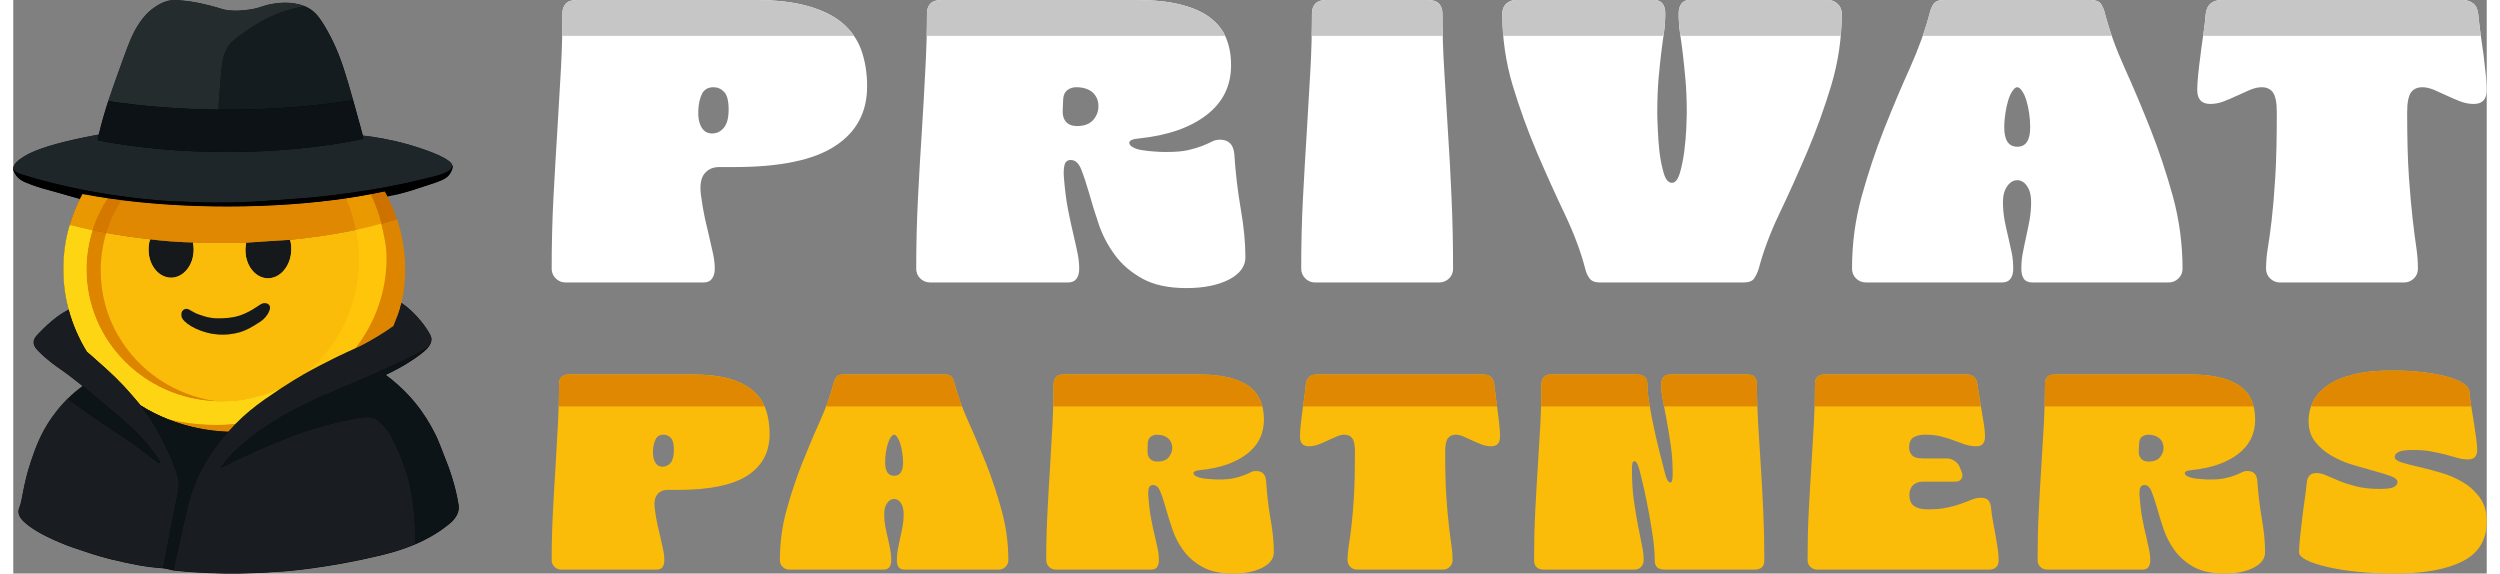
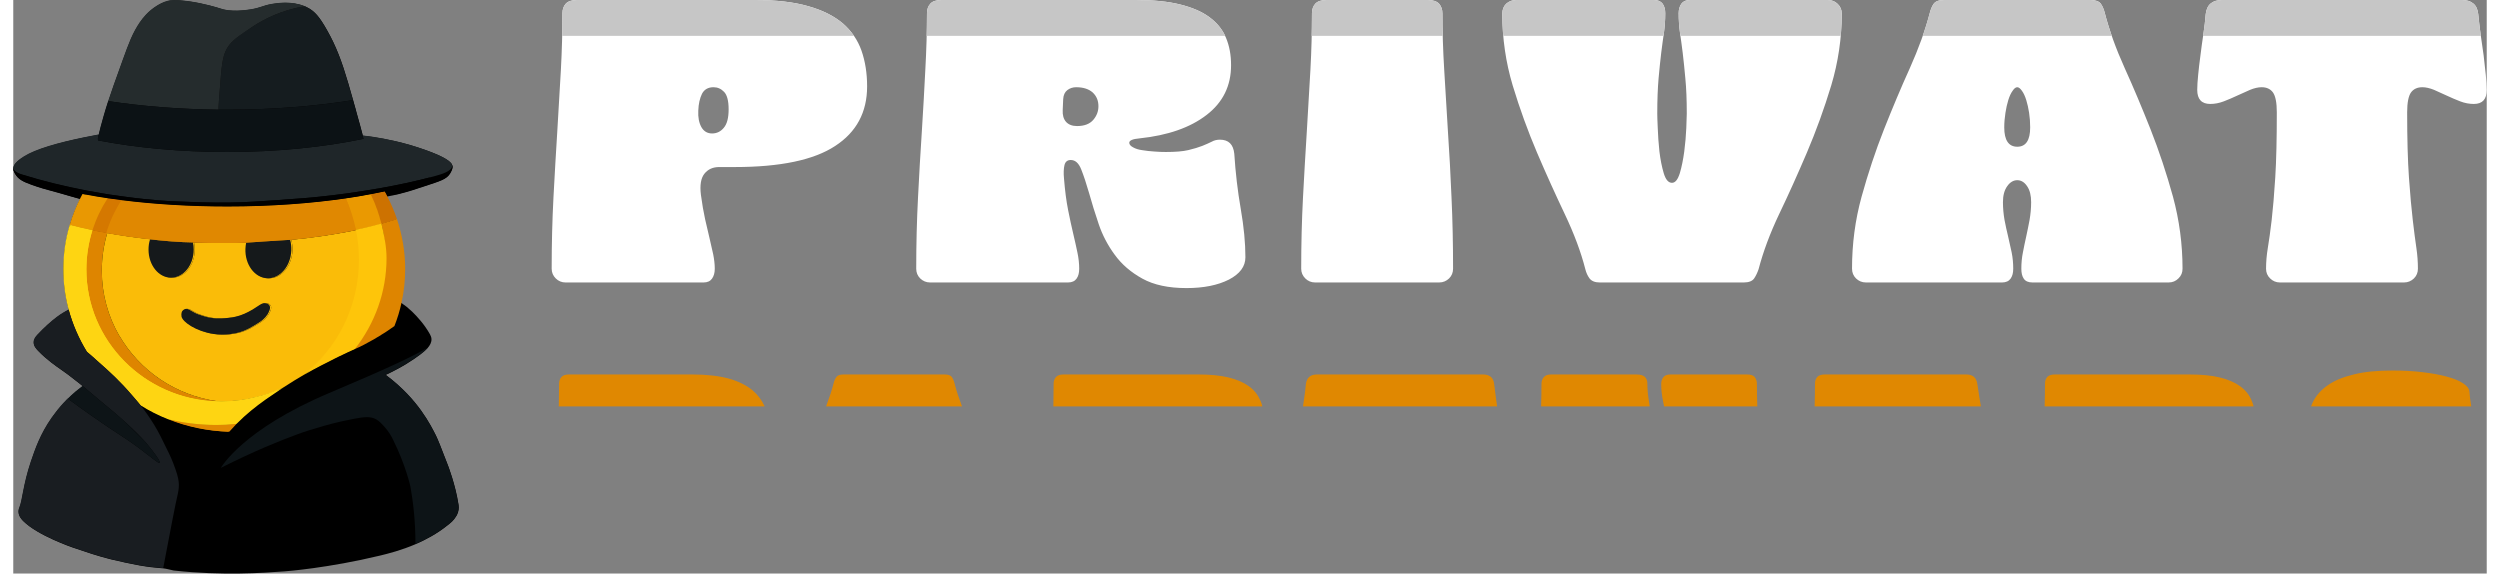
<svg xmlns="http://www.w3.org/2000/svg" xml:space="preserve" width="170" height="39" version="1.1" style="shape-rendering:geometricPrecision; text-rendering:geometricPrecision; image-rendering:optimizeQuality; fill-rule:evenodd; clip-rule:evenodd" viewBox="0 0 20701 4800">
  <rect x="0" y="0" width="20701" height="4800" fill="#808080" stroke="none" />
  <defs>
    <style type="text/css">
   
    .str0 {stroke:#FFBC00;stroke-width:19.441}
    .fil20 {fill:none}
    .fil0 {fill:black}
    .fil19 {fill:#0C1215}
    .fil12 {fill:#0D1417}
    .fil13 {fill:#13191D}
    .fil15 {fill:#15191B}
    .fil17 {fill:#151C1F}
    .fil16 {fill:#171E1E}
    .fil11 {fill:#191D21}
    .fil14 {fill:#1F2629}
    .fil18 {fill:#252C2D}
    .fil1 {fill:#CD7201}
    .fil5 {fill:#D57800}
    .fil3 {fill:#DE8500}
    .fil7 {fill:#E08801}
    .fil8 {fill:#E18900}
    .fil2 {fill:#E99802}
    .fil4 {fill:#EA9901}
    .fil6 {fill:#FABC08}
    .fil10 {fill:#FEC50A}
    .fil9 {fill:#FED512}
    .fil22 {fill:#C6C6C6;fill-rule:nonzero}
    .fil24 {fill:#E08801;fill-rule:nonzero}
    .fil23 {fill:#FABC08;fill-rule:nonzero}
    .fil21 {fill:white;fill-rule:nonzero}
   
  </style>
  </defs>
  <g id="Слой_x0020_1">
    <g id="_2336569198448">
      <path class="fil0" d="M3722 4289c-5,17 -12,28 -17,35 -22,35 -40,49 -73,75 -84,67 -176,117 -264,155 -121,52 -233,80 -299,96 -432,104 -784,131 -799,132 -177,13 -522,37 -925,-7 -2,-1 -4,-1 -6,-1 -30,-6 -55,-14 -82,-17 0,-3 -1,2 0,0 -36,-4 -98,-8 -140,-15 -17,-2 -39,-6 -64,-10 -2,-1 -5,-1 -7,-2 -1,0 -1,0 -2,0 -70,-13 -138,-28 -206,-44 0,0 0,0 -1,0 0,0 0,0 0,0 -11,-3 -22,-5 -33,-8 -104,-27 -172,-50 -308,-96 0,0 -289,-99 -410,-219 -11,-10 -40,-40 -41,-79 0,-17 5,-30 7,-34 27,-66 31,-191 97,-387 35,-104 78,-228 174,-366 34,-49 68,-89 98,-122 13,-14 25,-27 36,-38 0,1 0,1 1,1 19,-19 40,-38 63,-57 21,-18 41,-34 61,-49 -19,-16 -37,-30 -61,-48 -47,-37 -79,-62 -128,-95 -29,-21 -113,-77 -186,-154 -14,-15 -36,-39 -35,-69 0,-28 18,-48 31,-63 31,-32 59,-60 85,-84 64,-58 109,-86 109,-86 18,-12 40,-26 68,-41 -29,-108 -44,-221 -44,-338 0,-128 19,-253 53,-370 22,-76 51,-148 86,-218 -55,-14 -138,-41 -241,-68 -38,-10 -94,-25 -166,-51 -67,-24 -111,-45 -136,-90 -1,-1 -1,-2 -2,-3 -9,-17 -16,-31 -12,-42 -7,-40 62,-85 87,-100 99,-63 290,-117 499,-160 42,-9 85,-17 128,-25 7,-33 21,-83 41,-155 11,-36 21,-72 38,-124 23,-71 59,-172 122,-346 26,-71 46,-127 67,-175 23,-52 46,-95 77,-140 24,-35 67,-91 139,-136 21,-13 51,-31 95,-42 21,-6 57,-12 160,1 77,10 141,25 185,36 96,24 101,34 156,41 60,7 107,3 152,-2 114,-12 134,-37 219,-51 38,-6 160,-27 271,19 2,1 3,1 4,2 9,4 18,8 27,13 53,29 93,72 158,188 18,32 34,63 49,94 68,142 110,284 168,490 7,24 13,49 21,75 2,8 4,15 6,23 24,85 42,150 54,198 23,2 52,6 86,11 106,16 260,46 432,107 176,62 220,102 229,126l0 0c2,4 3,8 4,12 3,24 -17,54 -22,63 -31,47 -81,61 -215,105 -72,24 -130,44 -220,66 -25,6 -64,14 -97,20 32,61 59,126 82,192 44,131 68,271 68,416 0,96 -11,188 -30,278 19,14 35,25 47,34 3,3 22,18 49,43 42,41 102,106 148,188 6,12 12,24 13,39 2,28 -12,54 -33,78 -17,19 -39,37 -60,53 -56,42 -150,106 -290,171 146,108 240,220 297,299 64,89 104,169 124,209 16,32 45,105 101,251 0,0 61,157 87,322 2,14 6,40 -4,70l0 0z" />
      <path class="fil0" d="M631 1672c-13,2 -35,-1 -63,-8 2,-5 5,-10 8,-15 4,-9 8,-17 13,-26 10,2 21,4 31,6 -6,4 -11,7 -16,10 -10,5 37,32 27,33l0 0z" />
      <path class="fil0" d="M3130 1644c-25,4 -46,7 -56,8 -26,1 12,-13 -1,-25 -4,-4 -9,-9 -12,-14 16,-3 32,-7 47,-10 7,13 15,26 21,39 1,0 1,1 1,2l0 0z" />
      <path class="fil1" d="M3212 1836c-40,12 -80,24 -122,36 -2,-6 -4,-13 -5,-19 -1,-5 -3,-10 -4,-16 -1,-3 -2,-6 -3,-10 -1,-4 -3,-8 -4,-13 -1,-5 -3,-10 -5,-15 -1,-4 -2,-8 -4,-12 -1,-4 -2,-7 -3,-10 -2,-5 -3,-11 -5,-16 -4,-10 -7,-20 -11,-31 -3,-7 -6,-15 -9,-22 -2,-5 -4,-10 -6,-15 -2,-5 -4,-9 -6,-14 -1,-2 -2,-4 -3,-6 -1,-4 -3,-7 -4,-11 -6,-12 -12,-25 -18,-37 21,-4 41,-8 61,-12 16,-3 32,-7 47,-10 7,13 15,26 21,39 1,0 1,1 1,2 32,61 60,125 82,192l0 0z" />
      <path class="fil2" d="M799 1659c-54,83 -97,173 -127,269 -66,-14 -129,-29 -191,-45 22,-76 52,-149 87,-219 2,-5 5,-10 8,-15 4,-9 8,-17 13,-26 10,2 21,4 31,6 58,11 117,21 179,30l0 0z" />
      <path class="fil3" d="M1708 3358c-604,-21 -1086,-507 -1086,-1104 0,-113 17,-223 50,-326 21,4 42,8 63,12 17,4 35,7 52,10 -30,100 -46,206 -46,315 0,198 53,384 146,545 1,0 1,0 1,0 169,291 468,499 820,548z" />
      <path class="fil4" d="M3090 1872c-50,13 -101,26 -153,38 -20,5 -40,9 -60,13 -18,-92 -47,-180 -84,-263 72,-10 141,-22 207,-35 6,12 12,25 18,37 1,4 3,7 4,11 1,2 2,4 3,6 2,5 4,9 6,14 2,5 4,10 6,15 3,7 6,15 9,22 4,11 7,21 11,31 2,5 3,11 5,16 1,3 2,6 3,10 2,4 3,8 4,12 2,5 4,10 5,15 1,5 3,9 4,13 1,4 2,7 3,10 1,6 3,11 4,16 1,6 3,13 5,19l0 0z" />
      <path class="fil5" d="M915 1675c-55,85 -98,177 -128,275 -17,-3 -35,-6 -52,-10 -21,-4 -42,-8 -63,-12 30,-96 73,-186 127,-269 38,6 77,11 116,16l0 0z" />
      <path class="fil6" d="M1519 2089c0,130 -84,235 -189,235 -104,0 -189,-105 -189,-235 0,-30 5,-60 13,-86 60,7 122,13 187,18 59,4 117,7 172,8 4,19 6,39 6,60l0 0z" />
      <path class="fil6" d="M2337 2096c-6,133 -96,237 -202,233 -106,-4 -188,-115 -183,-247 1,-18 3,-35 7,-51 64,-4 128,-9 192,-13 59,-3 117,-7 176,-11 7,28 11,58 10,89l0 0z" />
      <path class="fil6" d="M2877 1923c-16,4 -32,7 -49,11 -157,31 -325,56 -501,73 7,28 11,58 10,89 -6,133 -96,237 -202,233 -106,-4 -188,-115 -183,-247 1,-18 3,-35 7,-51 -64,2 -129,3 -195,3 -85,0 -169,-1 -251,-5 4,19 6,39 6,60 0,130 -85,235 -189,235 -104,0 -189,-105 -189,-235 0,-30 5,-60 13,-86 -127,-14 -249,-31 -367,-53 -30,100 -46,206 -46,315 0,198 53,384 146,545 1,0 1,0 1,0 169,291 468,499 820,548l0 0c0,0 0,0 0,0l0 0c14,1 27,1 41,1 99,0 195,-12 286,-36 0,0 0,0 1,0 77,-17 151,-44 221,-78l0 0c63,-41 123,-78 180,-111 1,0 1,0 1,0 280,-213 464,-564 464,-961 0,-86 -9,-169 -25,-250l0 0zm-739 707c-22,36 -52,57 -72,70 -60,37 -102,64 -169,83 -32,8 -110,27 -213,12 -146,-22 -258,-100 -267,-146 -5,-29 7,-45 7,-45 1,-2 9,-14 24,-18 24,-6 44,13 79,31 18,10 37,16 75,28 78,26 149,20 187,17 26,-2 67,-5 118,-22 9,-3 53,-18 104,-49 56,-33 79,-60 113,-53 4,1 21,4 30,18 14,23 -7,59 -16,74l0 0z" />
      <path class="fil6" d="M2138 2630c-22,36 -52,57 -72,70 -60,37 -102,64 -169,83 -32,8 -110,27 -213,12 -146,-22 -258,-100 -267,-146 -5,-29 7,-45 7,-45 1,-2 9,-13 24,-18 24,-6 44,13 79,31 18,10 37,16 75,28 78,26 149,20 188,17 25,-2 66,-5 117,-22 10,-3 53,-18 104,-49 56,-33 79,-60 113,-53 4,1 21,4 30,18 14,23 -7,59 -16,74l0 0z" />
      <path class="fil7" d="M2877 1923c-16,4 -32,7 -49,11 -157,31 -325,56 -501,73 -59,4 -117,8 -176,11 -64,4 -128,9 -192,13 -64,2 -129,3 -195,3 -85,0 -169,-1 -251,-5 -55,-1 -113,-4 -172,-8 -65,-5 -127,-11 -187,-18 -127,-14 -249,-31 -367,-53 30,-98 73,-190 128,-275 267,34 567,53 885,53 361,0 700,-25 993,-68 37,83 66,171 84,263l0 0z" />
      <path class="fil8" d="M1868 3548c-11,12 -23,25 -35,38 -8,8 -16,17 -25,27 -177,-6 -347,-42 -502,-104 128,30 262,47 402,47 54,0 108,-3 160,-8l0 0z" />
      <path class="fil9" d="M2257 3245c-7,5 -14,10 -22,15 -42,29 -83,56 -122,83l0 0c-84,60 -163,122 -245,205 -52,5 -106,8 -160,8 -140,0 -274,-17 -402,-47 0,0 0,0 0,0 -81,-32 -159,-71 -232,-117 -25,-31 -48,-59 -70,-84 -102,-119 -190,-198 -281,-278 -35,-32 -66,-60 -97,-86 -68,-109 -120,-228 -153,-354 -29,-108 -45,-221 -45,-338 0,-128 19,-252 53,-369 62,16 125,31 191,45 -33,103 -50,213 -50,326 0,597 482,1083 1086,1104l0 0c0,0 0,0 0,0l0 0c14,1 27,1 41,1 99,0 195,-12 286,-36 0,0 0,0 1,0 77,-17 151,-44 221,-78l0 0z" />
      <path class="fil3" d="M3280 2252c0,95 -10,188 -30,278 -14,68 -35,135 -60,199 -21,15 -41,29 -61,42 -3,2 -6,4 -9,6 -6,4 -11,7 -17,11 -5,3 -10,6 -15,9 -9,6 -19,12 -28,18 -6,4 -12,7 -18,10 -1,1 -2,2 -4,3 -3,2 -6,4 -10,6 -4,2 -9,5 -14,8 -4,2 -9,5 -13,7 -23,13 -44,24 -64,35 -32,17 -55,27 -78,37l5 -6 -14 6c167,-214 265,-477 265,-761 0,-99 -12,-196 -35,-288 42,-12 83,-24 122,-36l1 -1 8 -2c44,131 69,274 69,419l0 0z" />
      <path class="fil10" d="M3124 2160c0,284 -98,547 -265,761l0 0c0,0 0,0 0,0 -34,16 -68,30 -135,63 -10,5 -21,10 -32,16 -71,36 -158,79 -254,134 281,-213 464,-564 464,-961 0,-86 -9,-169 -25,-250 20,-4 40,-8 60,-13 52,-12 94,-25 143,-38 23,92 44,189 44,288l0 0z" />
-       <path class="fil11" d="M1074 3392c5,6 9,11 14,17 -5,-6 -9,-11 -14,-17z" />
+       <path class="fil11" d="M1074 3392z" />
      <path class="fil12" d="M1074 3392c5,6 9,11 14,17 -5,-6 -9,-11 -14,-17z" />
      <path class="fil0" d="M611 1629c-6,4 -12,7 -17,10 -9,5 37,32 27,33 -38,6 -147,-35 -304,-77 -37,-10 -93,-24 -166,-51 -67,-24 -111,-45 -136,-90 -1,0 -1,-1 -2,-2 138,67 333,126 567,171 10,2 20,4 31,6l0 0z" />
      <path class="fil13" d="M645 1600c-16,-3 -32,-6 -47,-9 -166,-32 -347,-75 -529,-132 -19,-6 -62,-21 -68,-49 32,-85 652,5 665,139 2,18 -8,36 -21,51l0 0z" />
      <path class="fil0" d="M3653 1453c-31,47 -81,61 -215,105 -72,23 -130,43 -220,66 -32,7 -105,5 -106,-24 159,-35 283,-74 393,-120 -142,38 -287,69 -424,93 -9,2 -18,3 -27,5 -5,1 -10,1 -15,2 -2,-14 -2,-28 -1,-39 28,-189 548,-199 610,-179 4,1 17,5 23,16l0 0c2,4 3,8 4,12 3,24 -17,54 -22,63l0 0z" />
      <path class="fil2" d="M790 1659c-54,83 -97,173 -128,269 -65,-14 -129,-29 -190,-45 24,-82 55,-160 94,-234 5,-9 9,-17 14,-26 10,2 20,4 31,6 57,11 117,21 179,30l0 0z" />
      <path class="fil3" d="M1698 3358c-603,-21 -1086,-507 -1086,-1104 0,-113 18,-223 50,-326 21,4 42,8 63,12 18,4 35,7 53,10 -30,100 -46,206 -46,315 0,198 53,384 146,545 0,0 0,0 0,0 169,291 469,499 820,548z" />
      <path class="fil14" d="M3673 1391c0,0 0,0 0,0 -4,43 -95,69 -139,81 -10,3 -19,6 -29,8 -142,38 -287,69 -424,93 -9,2 -18,3 -27,5 -5,1 -10,1 -15,2 -5,1 -11,2 -16,3 -17,3 -33,6 -49,8 -71,12 -138,21 -199,30 -3,0 -7,1 -10,1 -32,4 -64,8 -93,12 -150,18 -248,25 -248,25 -392,29 -477,34 -612,36 -168,2 -285,-2 -485,-11 0,0 -161,-6 -401,-39 -32,-4 -65,-9 -99,-14 -6,-1 -11,-1 -16,-2 -53,-8 -109,-18 -166,-29 -16,-2 -32,-5 -47,-9 -166,-32 -347,-75 -529,-132 -19,-6 -62,-21 -68,-49 -7,-40 62,-85 87,-101 99,-63 290,-116 499,-159 42,-9 85,-17 128,-25 -6,23 -8,38 -6,45 0,2 1,3 1,5 321,62 689,97 1079,97 416,0 806,-40 1142,-110 -2,-8 -4,-18 -7,-28 23,2 52,6 87,11 105,16 259,46 431,107 176,62 220,102 229,126l0 0c2,5 2,9 2,13l0 0z" />
      <path class="fil4" d="M3080 1872c-49,13 -101,26 -153,38 -19,5 -39,9 -59,13 -19,-92 -47,-180 -85,-263 72,-10 142,-22 208,-35 6,12 12,25 17,37 2,4 3,7 5,11 1,2 2,4 3,6 2,5 4,9 5,14 3,5 5,10 7,15 3,8 6,15 8,22 4,11 8,21 12,31 1,5 3,11 5,16 1,3 2,6 3,10 1,4 3,8 4,12 1,5 3,10 4,15 2,5 3,9 4,13 1,4 2,7 3,10 2,6 3,11 4,16 2,6 4,13 5,19l0 0z" />
      <path class="fil5" d="M906 1675c-55,85 -98,177 -128,275 -18,-3 -35,-6 -53,-10 -21,-4 -42,-8 -63,-12 31,-96 74,-186 128,-269 38,6 76,11 116,16l0 0z" />
      <path class="fil15" d="M1510 2089c0,130 -85,235 -189,235 -105,0 -189,-105 -189,-235 0,-30 4,-60 13,-86 59,7 122,13 187,18 59,4 116,7 172,8 4,19 6,39 6,60l0 0z" />
      <path class="fil15" d="M2327 2096c-5,133 -95,237 -201,233 -106,-4 -188,-115 -183,-247 1,-18 3,-35 6,-51 64,-4 128,-9 192,-13 59,-3 118,-7 176,-11 8,28 11,58 10,89l0 0z" />
-       <path class="fil6" d="M2868 1923c-16,4 -33,7 -49,11 -157,31 -326,56 -502,73 8,28 11,58 10,89 -5,133 -95,237 -201,233 -106,-4 -188,-115 -183,-247 1,-18 3,-35 6,-51 -64,2 -129,3 -194,3 -85,0 -169,-1 -251,-5 4,19 6,39 6,60 0,130 -85,235 -189,235 -105,0 -189,-105 -189,-235 0,-30 4,-60 13,-86 -127,-14 -250,-31 -367,-53 -30,100 -46,206 -46,315 0,198 53,384 146,545 0,0 0,0 1,0 168,291 468,499 819,548l0 0c0,0 1,0 1,0l0 0c13,1 27,1 41,1 99,0 194,-12 286,-36 0,0 0,0 0,0 77,-18 151,-44 222,-78l0 0c62,-41 123,-78 180,-111 0,0 0,0 0,0 281,-213 465,-564 465,-961 0,-86 -9,-169 -25,-250l0 0zm-739 707c-23,36 -52,57 -73,70 -59,37 -101,64 -169,83 -31,8 -110,27 -212,12 -146,-22 -258,-100 -267,-146 -5,-29 6,-45 6,-45 1,-2 10,-13 25,-18 24,-6 44,13 79,31 18,10 37,16 74,28 79,26 149,20 188,17 25,-2 67,-5 118,-22 9,-3 52,-18 104,-49 55,-33 79,-60 113,-53 4,1 21,4 29,18 15,23 -7,59 -15,74l0 0z" />
      <path class="fil15" d="M2129 2630c-23,36 -52,57 -73,70 -59,37 -101,64 -169,83 -31,8 -110,27 -212,12 -146,-22 -258,-100 -267,-146 -5,-29 6,-45 6,-45 1,-2 10,-13 25,-18 24,-6 44,13 79,31 18,10 37,16 74,28 79,26 149,20 188,17 25,-2 67,-5 118,-22 9,-3 52,-18 104,-49 55,-33 79,-60 113,-53 4,1 21,4 29,18 15,23 -7,59 -15,74l0 0z" />
      <path class="fil7" d="M2868 1923c-16,4 -33,7 -49,11 -157,31 -326,56 -502,73 -58,4 -117,8 -176,11 -64,4 -128,9 -192,13 -64,2 -129,3 -194,3 -85,0 -169,-2 -251,-5 -56,-1 -113,-4 -172,-8 -65,-5 -128,-11 -187,-18 -127,-14 -250,-31 -367,-53 30,-98 73,-190 128,-275 267,34 567,53 885,53 361,0 699,-25 992,-68 44,97 52,179 85,263z" />
      <path class="fil8" d="M1859 3548c-12,12 -24,25 -35,38 -8,8 -16,17 -25,27 -178,-6 -347,-42 -502,-104 127,30 262,47 401,47 55,0 108,-3 161,-8l0 0z" />
      <path class="fil9" d="M2248 3245c-8,5 -15,10 -22,15 -43,29 -83,56 -122,83l-1 0c-84,60 -162,122 -244,205 -53,5 -106,8 -161,8 -139,0 -274,-17 -401,-47 0,0 0,0 0,0 -82,-32 -159,-71 -232,-117 -25,-31 -49,-59 -71,-84 -102,-119 -189,-198 -280,-278 -35,-32 -67,-60 -98,-86 -67,-109 -119,-228 -153,-354 -29,-108 -44,-221 -44,-338 0,-128 18,-252 53,-369 61,16 125,31 190,45 -32,103 -50,213 -50,327 0,596 483,1082 1086,1103l0 0c0,0 1,0 1,0l0 0c13,1 27,1 41,1 99,0 194,-12 286,-36 0,0 0,0 0,0 77,-17 151,-44 222,-78l0 0z" />
      <path class="fil1" d="M3203 1836c-40,12 -81,24 -123,36 -1,-7 -3,-13 -4,-19 -2,-5 -3,-10 -5,-16 -1,-3 -2,-6 -3,-10 -1,-4 -2,-8 -3,-13 -2,-5 -3,-10 -5,-15 -1,-4 -3,-8 -4,-12 -1,-4 -2,-7 -3,-10 -2,-5 -4,-11 -5,-16 -4,-10 -8,-20 -12,-31 -2,-7 -5,-15 -8,-22 -2,-5 -4,-10 -6,-15 -2,-5 -4,-9 -6,-14 -1,-2 -2,-4 -3,-6 -2,-4 -3,-7 -5,-11 -5,-12 -11,-25 -17,-37l61 -12 56 -10c27,46 77,181 95,233l0 0z" />
      <path class="fil10" d="M3115 2160c0,284 -98,547 -265,761l0 0 0 0c-34,16 -68,30 -135,63 -10,5 -21,10 -33,16 -71,36 -158,79 -254,134 281,-213 465,-564 465,-961 0,-86 -9,-169 -25,-250 20,-4 40,-8 59,-13 52,-12 104,-25 153,-38 23,92 35,189 35,288l0 0z" />
      <path class="fil16" d="M1043 4728c-56,-10 -126,-24 -206,-44 67,16 135,31 206,44z" />
      <path class="fil11" d="M1386 4057c0,38 -7,66 -9,77 -18,74 -62,302 -122,620 -35,-3 -98,-8 -139,-14 -18,-3 -40,-6 -65,-11 -2,0 -4,-1 -7,-1 0,0 -1,0 -1,0 -71,-13 -139,-28 -206,-44 -1,0 -1,0 -2,0 0,0 0,0 0,0 -11,-3 -22,-6 -33,-9 -103,-26 -172,-49 -307,-96 0,0 -290,-98 -411,-218 -11,-11 -40,-40 -41,-79 0,-17 5,-30 7,-34 27,-66 31,-191 97,-387 36,-105 78,-229 174,-366 35,-49 68,-90 98,-122 13,-14 25,-27 36,-38 0,0 0,1 1,1 143,105 260,186 340,240 137,92 162,104 251,170 107,80 169,136 178,127 13,-12 -86,-134 -93,-142 -8,-11 -20,-25 -36,-42 -31,-35 -80,-85 -157,-155 -25,-23 -53,-47 -85,-75 -49,-42 -33,-26 -142,-118 -66,-55 -101,-85 -132,-111 -19,-16 -37,-31 -61,-49 -47,-36 -79,-62 -127,-95 -30,-20 -113,-77 -187,-154 -14,-15 -36,-38 -35,-69 0,-27 18,-48 31,-62 31,-33 59,-61 85,-84 64,-58 109,-87 109,-87 18,-11 40,-25 68,-40 34,126 86,245 153,354 31,26 63,54 98,86 91,80 178,159 280,278 22,25 46,53 71,84 36,45 74,98 114,163 38,62 67,121 124,239 5,9 29,60 53,129 24,67 29,101 30,134l0 0z" />
      <path class="fil17" d="M2843 838c-318,51 -674,80 -1049,80 -26,0 -51,0 -76,0 0,-7 0,-14 0,-22 2,-35 5,-85 11,-153 13,-178 21,-268 56,-331 29,-53 70,-88 140,-137 18,-12 39,-26 62,-41 64,-44 195,-124 378,-167 19,-4 45,-10 77,-15 9,4 18,9 26,14 53,29 93,71 158,188 18,31 34,62 49,93 68,143 110,285 168,491l0 0z" />
      <path class="fil18" d="M2442 53c-32,4 -58,10 -77,14 -183,43 -314,123 -378,167 -23,15 -44,29 -62,42 -70,48 -111,83 -140,136 -35,63 -43,153 -56,331 -6,68 -9,118 -11,153 0,8 0,15 0,22 -329,-4 -641,-29 -924,-72 23,-71 59,-172 122,-346 26,-71 46,-127 67,-175 23,-52 46,-96 77,-141 24,-34 67,-90 139,-135 21,-13 52,-32 95,-43 21,-5 57,-11 160,2 77,10 141,25 185,36 96,24 101,33 156,41 61,7 107,3 153,-2 113,-12 134,-37 218,-51 38,-6 161,-27 271,19 2,0 3,1 5,2l0 0z" />
      <path class="fil19" d="M2931 1162c-336,70 -726,110 -1142,110 -390,0 -758,-35 -1079,-97 -1,-2 -1,-3 -1,-5 -2,-7 0,-22 6,-45 7,-34 21,-84 41,-155 11,-37 21,-73 38,-124 283,43 595,68 924,72 25,0 50,0 75,0 376,0 732,-29 1050,-80 7,24 13,49 21,74 2,8 4,16 6,24 24,85 42,150 54,198 3,10 5,20 7,28l0 0z" />
-       <path class="fil12" d="M1799 3613c-74,82 -190,222 -274,426 -49,119 -71,220 -114,417 -26,120 -55,238 -68,316 -33,-6 -58,-14 -88,-18 38,-203 74,-417 122,-620 2,-11 9,-39 9,-77 -1,-33 -6,-67 -30,-134 -24,-69 -48,-120 -53,-129 -57,-118 -86,-177 -124,-239 -23,-37 -45,-71 -67,-101 -16,-22 -32,-43 -47,-62 73,46 150,85 232,117 0,0 0,0 0,0 155,62 324,98 502,104l0 0z" />
      <path class="fil20 str0" d="M1737 3916c0,0 0,0 0,0" />
      <path class="fil12" d="M3721 4286c-6,17 -13,29 -17,36 -22,35 -42,49 -74,75 -83,67 -176,117 -264,155 0,-199 -21,-361 -42,-479 0,0 -38,-177 -145,-392 -11,-24 -34,-67 -75,-112 -21,-23 -40,-44 -66,-59 -48,-27 -98,-21 -181,-6 -150,28 -256,60 -256,60 -85,25 -150,43 -229,73 -142,52 -358,139 -635,279 3,-4 182,-321 908,-627 497,-210 689,-301 821,-378 -18,20 -40,38 -61,54 -56,42 -150,106 -290,171 146,108 240,220 297,299 64,89 104,169 124,209 16,32 45,105 101,251 0,0 61,156 87,322 3,14 6,40 -3,69l0 0z" />
-       <path class="fil11" d="M1737 3916c277,-140 493,-227 635,-280 79,-29 144,-47 229,-72 0,0 106,-32 256,-60 83,-15 133,-21 181,6 26,15 45,36 66,59 41,45 64,88 75,112 106,215 144,392 144,392 22,118 43,280 43,478 -121,53 -233,81 -299,97 -432,104 -784,131 -799,132 -177,13 -522,37 -925,-8 13,-78 42,-196 68,-316 43,-197 65,-298 114,-417 84,-204 200,-344 274,-426 9,-10 17,-19 25,-27 11,-13 23,-26 35,-38 81,-83 160,-145 244,-205l0 0c40,-27 80,-54 123,-83 7,-5 14,-10 22,-15l0 0c62,-41 123,-78 180,-111 0,0 0,0 0,0 96,-55 183,-98 254,-134 12,-6 23,-11 33,-16 67,-33 101,-47 135,-63l0 0c0,0 0,0 0,0 23,-10 45,-20 78,-37 32,-17 67,-36 105,-59 46,-27 95,-59 148,-96 25,-64 53,-125 68,-193 20,13 27,19 39,28 3,3 22,18 49,43 42,40 102,106 148,188 6,12 12,23 13,39 2,28 -12,54 -33,77 -131,77 -323,168 -820,378 -37,15 -73,31 -108,47 -69,32 -133,63 -192,95 -477,255 -606,481 -608,485l0 0z" />
      <path class="fil12" d="M1225 3873c-9,9 -71,-47 -178,-127 -89,-66 -114,-78 -251,-170 -80,-54 -197,-135 -340,-240 19,-19 41,-38 63,-58 21,-17 42,-33 61,-48 31,26 66,56 132,111 109,92 93,76 142,118 32,27 60,52 85,75l157 155c16,17 28,31 36,42 7,8 106,130 93,142l0 0z" />
      <path class="fil0" d="M3505 1480c-110,46 -247,88 -406,123 -16,3 -31,7 -47,10 -20,4 -40,8 -61,12 -66,13 -136,25 -208,35 -292,43 -631,68 -992,68 -318,0 -618,-19 -885,-53 -40,-5 -78,-10 -116,-16 -62,-9 -122,-19 -179,-30 -11,-2 -21,-4 -31,-6 -234,-45 -429,-104 -567,-171 -9,-17 -16,-31 -12,-42 6,28 49,43 68,49 182,57 363,100 529,132 15,3 31,6 47,9 57,11 113,20 166,29 5,0 10,1 16,2 34,5 67,10 99,14 240,33 401,39 401,39 200,8 316,13 485,11 135,-2 220,-7 612,-36 0,0 98,-7 248,-25 29,-4 61,-8 93,-12 3,-1 7,-1 10,-1 61,-9 128,-18 199,-30 16,-2 32,-5 49,-8 5,-1 11,-2 16,-3 5,-1 10,-1 15,-2 9,-2 18,-3 27,-5 137,-25 282,-55 424,-93l0 0z" />
    </g>
    <g id="_2336569177712">
      <path class="fil21" d="M6207 0c177,0 326,17 447,52 121,34 217,83 290,145 72,63 124,139 155,227 31,89 47,188 47,299 0,216 -89,383 -268,499 -178,117 -458,176 -839,176l-131 0c-52,0 -93,18 -123,55 -30,37 -40,96 -30,177 10,76 22,144 35,204 14,61 27,115 38,163 11,48 21,92 30,132 8,41 13,81 13,120 0,35 -8,62 -23,83 -15,21 -38,32 -71,32l-1155 0c-32,0 -60,-12 -82,-34 -22,-22 -34,-49 -34,-81 0,-206 5,-405 15,-597 10,-192 21,-376 32,-553 11,-177 21,-348 30,-513 9,-164 13,-323 13,-475 0,-32 9,-59 28,-80 19,-20 49,-31 92,-31l1491 0zm-359 1117c40,0 73,-16 99,-48 27,-32 40,-83 40,-154 0,-72 -13,-120 -38,-146 -25,-26 -54,-39 -89,-39 -45,0 -77,19 -96,55 -18,37 -29,84 -31,141 -3,56 6,102 26,138 20,35 50,53 89,53zm4251 52c72,0 112,39 120,118 10,157 28,311 54,461 26,150 39,285 39,405 0,77 -46,139 -138,187 -93,47 -211,71 -355,71 -150,0 -273,-26 -369,-79 -96,-53 -173,-119 -231,-199 -59,-80 -104,-166 -135,-258 -31,-92 -58,-178 -80,-258 -23,-80 -45,-146 -66,-199 -21,-53 -50,-79 -88,-79 -27,0 -45,14 -52,42 -7,28 -9,67 -4,116 8,98 19,185 34,260 15,75 29,141 43,199 14,58 25,110 35,157 10,47 15,92 15,136 0,35 -7,62 -22,83 -15,21 -39,32 -71,32l-1155 0c-33,0 -60,-12 -83,-34 -22,-22 -33,-49 -33,-81 0,-206 5,-405 15,-597 10,-192 20,-376 32,-553 11,-177 21,-348 29,-513 9,-164 14,-323 14,-475 0,-32 9,-59 28,-80 18,-20 49,-31 91,-31l1630 0c145,0 267,12 368,37 101,25 184,60 247,107 64,47 110,104 138,171 29,68 43,145 43,231 0,172 -68,311 -205,416 -137,106 -324,171 -561,196 -57,5 -86,17 -86,37 0,14 11,27 32,38 21,12 47,20 78,24 31,5 64,9 99,11 35,3 68,4 98,4 79,0 142,-5 188,-16 46,-11 85,-23 116,-35 31,-13 58,-24 79,-35 21,-12 44,-17 69,-17zm-1196 -114c62,0 107,-18 136,-52 29,-34 43,-72 43,-114 0,-47 -16,-85 -48,-115 -33,-29 -79,-44 -139,-44 -27,0 -52,8 -73,24 -21,16 -33,41 -35,76l-4 92c-2,42 7,74 28,98 21,23 52,35 92,35zm2938 -1055c42,0 73,11 92,31 18,21 28,48 28,80 0,152 5,311 15,475 10,165 20,336 31,513 12,177 22,361 30,553 9,192 13,391 13,597 0,32 -11,59 -33,81 -23,22 -50,34 -83,34l-1039 0c-32,0 -60,-12 -82,-34 -22,-22 -34,-49 -34,-81 0,-206 5,-405 15,-597 10,-192 21,-376 32,-553 11,-177 21,-348 30,-513 9,-164 13,-323 13,-475 0,-32 9,-59 28,-80 19,-20 49,-31 92,-31l852 0zm3346 0c32,0 60,11 82,33 23,22 34,49 34,81 0,207 -30,407 -88,601 -59,195 -127,382 -204,563 -77,180 -154,352 -232,514 -77,162 -134,316 -172,461 -10,29 -22,55 -37,77 -15,22 -44,34 -86,34l-1207 0c-40,0 -68,-12 -85,-34 -16,-22 -28,-48 -35,-77 -37,-145 -95,-299 -172,-461 -77,-162 -155,-334 -232,-514 -77,-181 -145,-368 -204,-563 -58,-194 -87,-394 -87,-601 0,-34 11,-62 33,-83 23,-20 50,-31 82,-31l1156 0c32,0 56,11 71,31 15,21 22,48 22,80 0,56 -4,110 -11,162 -8,52 -15,108 -23,170 -7,61 -15,132 -22,213 -7,82 -11,180 -11,295 0,18 1,58 4,120 2,63 7,128 14,196 8,67 20,128 36,182 16,54 39,81 69,81 28,0 49,-27 66,-81 16,-54 28,-115 37,-182 9,-68 14,-133 17,-196 2,-62 4,-102 4,-120 0,-115 -4,-213 -12,-295 -7,-81 -15,-152 -22,-213 -8,-62 -15,-118 -23,-170 -7,-52 -11,-106 -11,-162 0,-32 8,-59 23,-80 15,-20 38,-31 71,-31l1155 0zm202 2249c0,-206 26,-407 80,-603 54,-195 116,-382 187,-562 71,-179 143,-351 217,-514 73,-164 129,-317 166,-459 8,-32 19,-59 34,-80 15,-20 43,-31 86,-31l1226 0c42,0 71,11 86,31 15,21 26,48 34,80 37,142 92,295 166,459 74,163 146,335 217,514 71,180 133,367 187,562 53,196 80,397 80,603 0,32 -11,59 -34,81 -22,22 -49,34 -82,34l-1140 0c-35,0 -59,-11 -73,-32 -14,-21 -20,-48 -20,-83 0,-46 4,-92 13,-136 8,-44 18,-89 28,-135 10,-45 19,-91 28,-138 8,-47 13,-96 13,-148 0,-56 -11,-101 -34,-134 -22,-33 -50,-50 -82,-50 -32,0 -61,17 -84,50 -24,33 -36,78 -36,134 0,52 5,101 13,148 9,47 19,93 30,138 11,46 21,91 30,135 9,44 13,90 13,136 0,35 -7,62 -22,83 -15,21 -39,32 -71,32l-1140 0c-33,0 -60,-12 -83,-34 -22,-22 -33,-49 -33,-81zm1274 -1183c0,108 37,162 109,162 72,0 108,-54 108,-162 0,-42 -3,-83 -9,-122 -6,-39 -14,-75 -24,-107 -10,-32 -22,-58 -36,-77 -14,-20 -27,-30 -39,-30 -13,0 -26,10 -39,30 -14,19 -26,45 -36,77 -10,32 -18,68 -24,107 -6,39 -10,80 -10,122zm3832 -1066c38,0 68,9 92,28 24,18 38,48 43,90 5,54 12,111 20,170 9,59 17,117 25,175 7,58 13,112 18,162 5,50 8,93 8,127 0,79 -36,118 -108,118 -38,0 -76,-7 -115,-22 -38,-15 -76,-31 -112,-48 -36,-17 -71,-33 -106,-48 -35,-14 -68,-22 -97,-22 -43,0 -75,15 -96,44 -21,30 -32,85 -32,166 0,222 5,403 15,546 10,143 21,261 32,356 11,94 21,172 30,232 9,60 13,119 13,175 0,32 -11,59 -33,81 -23,22 -50,34 -83,34l-1039 0c-32,0 -60,-12 -82,-34 -23,-22 -34,-49 -34,-81 0,-56 5,-115 15,-175 10,-60 21,-138 32,-232 11,-95 21,-213 30,-356 9,-143 13,-324 13,-546 0,-81 -11,-136 -32,-166 -21,-29 -53,-44 -95,-44 -30,0 -63,8 -97,22 -35,15 -71,31 -107,48 -36,17 -73,33 -112,48 -39,15 -77,22 -114,22 -72,0 -109,-39 -109,-118 0,-34 3,-77 8,-127 5,-50 11,-104 19,-162 7,-58 15,-116 24,-175 9,-59 16,-116 20,-170 5,-42 20,-72 43,-90 24,-19 55,-28 92,-28l2011 0z" />
      <path class="fil22" d="M20495 0c38,0 68,9 92,28 24,18 38,48 43,90 5,54 12,111 20,170l2 11 0 1 -2325 0 0 -2 2 -10c9,-59 16,-116 20,-170 5,-42 20,-72 43,-90 24,-19 55,-28 92,-28l2011 0zm-14288 0c177,0 326,17 447,52 121,34 217,83 290,145 33,29 62,61 87,96l5 7 -2442 0 0 -8c1,-61 2,-122 2,-181 0,-32 9,-59 28,-80 19,-20 49,-31 92,-31l1491 0zm1437 300l1 -7c1,-61 2,-122 2,-182 0,-32 9,-59 28,-80 18,-20 49,-31 91,-31l1630 0c145,0 267,12 368,37 101,25 184,60 247,107 57,42 100,92 129,150l3 6 -2499 0zm4197 -300c42,0 73,11 92,31 18,21 28,48 28,80 0,60 0,122 2,184l0 5 -1096 0 0 -5c1,-63 2,-124 2,-184 0,-32 9,-59 28,-80 19,-20 49,-31 92,-31l852 0zm629 300l-1 -4c-5,-60 -7,-121 -7,-182 0,-34 11,-62 33,-83 23,-20 50,-31 82,-31l1156 0c32,0 56,11 71,31 15,21 22,48 22,80 0,56 -4,110 -11,162l-3 23 -1 4 -1341 0zm2717 -300c32,0 60,11 82,33 23,22 34,49 34,81 0,62 -3,123 -8,183l0 3 -1342 0 0 -4 -4 -23c-7,-52 -11,-106 -11,-162 0,-32 8,-59 23,-80 15,-20 38,-31 71,-31l1155 0zm794 300l1 -3c22,-64 41,-126 57,-186 8,-32 19,-59 34,-80 15,-20 43,-31 86,-31l1226 0c42,0 71,11 86,31 15,21 26,48 34,80 15,60 35,123 57,187l1 2 -1582 0z" />
      <g>
-         <path class="fil23" d="M5682 3134c122,0 225,12 309,35 83,24 150,58 200,101 50,43 86,96 107,157 22,61 32,130 32,206 0,150 -61,265 -184,346 -123,80 -317,121 -580,121l-91 0c-36,0 -64,12 -85,38 -21,25 -28,66 -21,122 7,53 15,100 25,142 9,41 18,79 26,112 7,33 14,63 20,91 6,28 9,56 9,83 0,24 -5,43 -15,58 -10,14 -27,21 -49,21l-799 0c-22,0 -41,-7 -56,-23 -16,-15 -24,-34 -24,-56 0,-142 4,-280 11,-413 7,-132 14,-260 22,-382 7,-122 14,-240 20,-354 6,-114 9,-223 9,-329 0,-22 7,-40 20,-55 13,-14 34,-21 63,-21l1031 0zm-248 772c27,0 50,-11 68,-33 18,-22 27,-58 27,-107 0,-49 -8,-83 -25,-101 -18,-18 -38,-27 -62,-27 -31,0 -53,13 -66,39 -13,25 -20,57 -22,96 -2,39 4,71 18,96 14,25 34,37 62,37zm982 782c0,-142 18,-281 55,-416 37,-135 80,-265 129,-389 50,-124 99,-243 150,-355 51,-113 89,-219 115,-318 5,-22 13,-40 24,-55 10,-14 30,-21 59,-21l847 0c30,0 49,7 60,21 10,15 18,33 23,55 26,99 64,205 115,318 51,112 101,231 150,355 49,124 92,254 129,389 37,135 56,274 56,416 0,22 -8,41 -24,56 -15,16 -34,23 -56,23l-788 0c-25,0 -41,-7 -51,-21 -9,-15 -14,-34 -14,-58 0,-32 3,-63 9,-94 6,-31 12,-62 19,-93 7,-31 14,-63 20,-96 6,-32 9,-66 9,-102 0,-39 -8,-70 -23,-93 -16,-23 -35,-34 -57,-34 -23,0 -42,11 -58,34 -17,23 -25,54 -25,93 0,36 3,70 9,102 6,33 13,65 21,96 7,31 14,62 20,93 6,31 9,62 9,94 0,24 -5,43 -15,58 -10,14 -27,21 -49,21l-788 0c-23,0 -42,-7 -57,-23 -16,-15 -23,-34 -23,-56zm881 -818c0,75 25,112 75,112 50,0 75,-37 75,-112 0,-29 -3,-57 -7,-84 -4,-27 -10,-52 -17,-74 -7,-22 -15,-40 -24,-53 -10,-14 -19,-21 -27,-21 -9,0 -18,7 -27,21 -10,13 -18,31 -25,53 -7,22 -12,47 -17,74 -4,27 -6,55 -6,84zm3105 72c50,0 78,27 83,81 7,109 19,215 37,319 19,103 28,197 28,280 0,53 -32,96 -96,129 -64,33 -146,49 -245,49 -104,0 -189,-18 -255,-54 -66,-37 -120,-83 -160,-138 -41,-55 -72,-115 -93,-178 -22,-64 -40,-124 -56,-179 -15,-55 -30,-101 -45,-137 -15,-37 -35,-55 -61,-55 -19,0 -31,10 -36,29 -5,20 -6,46 -2,80 5,68 13,128 23,180 10,52 20,98 30,138 9,40 17,76 24,108 7,32 10,64 10,94 0,24 -5,43 -15,58 -10,14 -27,21 -49,21l-798 0c-23,0 -42,-7 -57,-23 -16,-15 -24,-34 -24,-56 0,-142 4,-280 11,-413 7,-132 14,-260 22,-382 7,-122 14,-240 20,-354 6,-114 9,-223 9,-329 0,-22 7,-40 20,-55 13,-14 34,-21 63,-21l1127 0c100,0 184,8 254,25 70,17 127,42 171,74 44,32 75,72 95,119 20,46 30,99 30,159 0,119 -47,215 -142,288 -95,73 -224,118 -388,135 -39,3 -59,12 -59,25 0,11 7,20 22,27 14,8 33,13 54,17 22,3 44,6 69,7 24,2 46,3 67,3 55,0 98,-4 130,-12 32,-7 59,-15 80,-24 22,-8 40,-16 55,-24 14,-8 30,-11 47,-11zm-826 -79c43,0 74,-12 94,-36 20,-24 30,-50 30,-79 0,-32 -12,-59 -34,-79 -22,-20 -54,-31 -96,-31 -19,0 -35,6 -50,17 -15,11 -23,28 -25,52l-2 64c-2,29 5,51 19,67 15,17 36,25 64,25zm2725 -729c26,0 47,6 64,19 16,13 26,33 29,62 4,38 9,77 15,118 6,40 11,81 16,121 6,40 10,77 13,112 4,35 5,64 5,88 0,54 -25,81 -74,81 -26,0 -53,-5 -79,-15 -27,-10 -53,-21 -78,-33 -25,-12 -49,-23 -73,-33 -25,-11 -47,-16 -68,-16 -29,0 -51,11 -65,31 -15,20 -22,59 -22,115 0,153 3,278 10,377 7,98 14,180 22,246 8,65 14,119 21,160 6,42 9,82 9,121 0,22 -8,41 -24,56 -15,16 -34,23 -57,23l-718 0c-22,0 -41,-7 -57,-23 -15,-15 -23,-34 -23,-56 0,-39 4,-79 10,-121 7,-41 15,-95 22,-160 8,-66 15,-148 21,-246 6,-99 9,-224 9,-377 0,-56 -7,-95 -22,-115 -14,-20 -36,-31 -66,-31 -20,0 -43,5 -67,16 -24,10 -49,21 -74,33 -25,12 -50,23 -77,33 -27,10 -53,15 -79,15 -50,0 -75,-27 -75,-81 0,-24 2,-53 5,-88 4,-35 8,-72 13,-112 5,-40 11,-81 17,-121 6,-41 11,-80 14,-118 4,-29 14,-49 30,-62 16,-13 37,-19 63,-19l1390 0zm2209 0c31,0 53,7 65,23 12,15 18,34 18,56 0,105 4,214 10,327 7,113 15,231 22,353 8,122 15,250 21,382 6,133 9,271 9,413 0,29 -7,49 -22,61 -15,12 -33,18 -55,18l-757 0c-56,0 -83,-25 -83,-76 0,-55 -5,-116 -14,-185 -10,-69 -21,-138 -34,-209 -13,-70 -27,-138 -41,-203 -15,-64 -28,-119 -40,-165 -5,-19 -11,-35 -18,-49 -7,-13 -15,-20 -24,-20 -8,0 -14,6 -16,19 -3,13 -4,29 -4,50 0,92 5,176 15,252 11,77 22,146 34,208 12,62 23,117 33,167 11,49 16,93 16,132 0,22 -7,41 -21,56 -14,16 -33,23 -59,23l-760 0c-22,0 -41,-6 -55,-19 -15,-13 -22,-33 -22,-60 0,-142 3,-280 10,-413 7,-132 14,-260 22,-382 8,-122 15,-240 21,-353 6,-113 9,-222 9,-327 0,-22 6,-41 19,-56 13,-16 34,-23 63,-23l711 0c34,0 58,7 72,20 14,14 21,32 21,54 0,47 5,105 17,173 11,68 24,138 40,209 15,71 32,141 49,208 17,67 32,124 44,172 5,20 11,37 19,49 8,13 16,19 25,19 12,0 18,-23 18,-68 0,-89 -5,-169 -16,-241 -10,-72 -21,-139 -32,-200 -11,-61 -22,-117 -32,-168 -11,-51 -16,-101 -16,-148 0,-22 6,-41 18,-56 12,-16 33,-23 62,-23l638 0zm1961 1032c49,0 75,26 81,79 3,37 9,76 16,116 8,40 15,79 22,118 7,39 13,76 18,111 6,35 8,67 8,96 0,29 -7,49 -22,62 -14,13 -33,19 -55,19l-1442 0c-22,0 -41,-7 -57,-23 -15,-15 -23,-34 -23,-56 0,-142 3,-280 10,-413 7,-132 14,-260 22,-382 8,-122 15,-240 21,-354 6,-114 9,-223 9,-329 0,-22 6,-40 19,-55 13,-14 34,-21 63,-21l1184 0c26,0 47,6 63,19 16,13 26,33 30,62 5,38 11,77 18,118 7,40 14,81 21,121 6,40 13,77 18,112 5,35 7,64 7,88 0,54 -24,81 -72,81 -34,0 -66,-5 -96,-15 -29,-10 -59,-21 -90,-33 -31,-12 -66,-23 -105,-33 -38,-11 -85,-16 -140,-16 -40,0 -71,8 -95,22 -23,14 -35,40 -37,78 -2,29 6,52 23,71 17,19 48,28 93,28l202 0c22,0 44,7 64,22 21,14 35,32 42,52l18 46c7,20 5,38 -6,52 -10,15 -26,22 -49,22l-273 0c-33,0 -60,10 -81,29 -20,20 -31,46 -31,80 0,45 13,76 39,95 26,18 62,28 109,28 70,0 128,-5 174,-16 46,-10 84,-21 116,-33 32,-12 61,-23 86,-33 25,-10 51,-15 78,-15zm2228 -224c50,0 77,27 82,81 7,109 20,215 38,319 18,103 27,197 27,280 0,53 -32,96 -96,129 -63,33 -145,49 -245,49 -104,0 -188,-18 -255,-54 -66,-37 -119,-83 -160,-138 -40,-55 -71,-115 -93,-178 -21,-64 -40,-124 -55,-179 -16,-55 -31,-101 -46,-137 -14,-37 -35,-55 -60,-55 -19,0 -31,10 -37,29 -5,20 -6,46 -2,80 5,68 13,128 23,180 10,52 20,98 30,138 9,40 17,76 24,108 7,32 11,64 11,94 0,24 -5,43 -16,58 -10,14 -26,21 -49,21l-798 0c-23,0 -42,-7 -57,-23 -16,-15 -23,-34 -23,-56 0,-142 3,-280 10,-413 7,-132 14,-260 22,-382 8,-122 15,-240 21,-354 6,-114 9,-223 9,-329 0,-22 6,-40 19,-55 13,-14 34,-21 63,-21l1127 0c100,0 185,8 254,25 70,17 127,42 171,74 44,32 76,72 95,119 20,46 30,99 30,159 0,119 -47,215 -142,288 -95,73 -224,118 -387,135 -40,3 -60,12 -60,25 0,11 7,20 22,27 15,8 33,13 54,17 22,3 45,6 69,7 24,2 46,3 67,3 55,0 99,-4 130,-12 32,-7 59,-15 81,-24 21,-8 39,-16 54,-24 14,-8 30,-11 48,-11zm-827 -79c43,0 74,-12 94,-36 20,-24 30,-50 30,-79 0,-32 -11,-59 -34,-79 -22,-20 -54,-31 -95,-31 -19,0 -36,6 -51,17 -14,11 -23,28 -24,52l-3 64c-2,29 5,51 19,67 15,17 36,25 64,25zm2059 -39c0,19 19,34 57,46 38,12 85,24 142,37 57,13 119,29 186,49 67,19 129,46 186,80 57,34 104,77 142,130 38,53 57,119 57,199 0,154 -68,265 -203,333 -135,68 -324,102 -567,102 -112,0 -217,-5 -314,-15 -97,-10 -182,-24 -254,-41 -73,-17 -130,-36 -171,-57 -41,-21 -62,-43 -62,-65 0,-31 3,-71 8,-121 5,-50 11,-103 18,-159 7,-56 14,-112 22,-166 8,-54 13,-100 17,-138 5,-52 32,-79 80,-79 27,0 56,7 86,21 30,13 66,29 108,46 41,17 89,32 144,46 55,13 120,20 194,20 60,0 100,-6 119,-17 19,-11 28,-25 28,-42 0,-18 -18,-34 -55,-48 -37,-14 -83,-28 -139,-43 -55,-16 -114,-33 -178,-51 -64,-19 -123,-44 -178,-76 -55,-31 -101,-70 -138,-117 -37,-46 -56,-104 -56,-172 0,-61 13,-117 40,-169 27,-52 68,-97 124,-135 56,-39 129,-68 217,-89 89,-22 195,-32 319,-32 92,0 176,4 254,14 77,9 145,21 202,37 58,15 104,34 137,56 34,22 52,46 53,71 4,41 9,85 17,131 8,47 15,92 22,137 7,44 13,85 18,124 5,40 8,71 8,95 0,52 -25,79 -75,79 -31,0 -61,-4 -91,-13 -29,-8 -61,-17 -96,-27 -36,-9 -75,-18 -119,-26 -44,-9 -96,-13 -157,-13 -56,0 -96,5 -118,16 -23,11 -34,25 -34,42z" />
        <path class="fil24" d="M19231 3401l1 -3c5,-14 11,-28 18,-41 27,-52 68,-97 124,-135 56,-39 129,-68 217,-89 89,-22 195,-32 319,-32 92,0 176,4 254,14 77,9 145,21 202,37 58,15 104,34 137,56 34,22 52,46 53,71 3,38 8,77 15,120l0 2 -1340 0zm-13549 -267c122,0 225,12 309,35 83,24 150,58 200,101 40,35 71,76 93,122 1,3 3,6 4,9l-1723 0 1 -10c1,-61 2,-122 2,-181 0,-22 7,-40 20,-55 13,-14 34,-21 63,-21l1031 0zm1121 267l3 -9c24,-63 44,-124 59,-182 5,-22 13,-40 24,-55 10,-14 30,-21 59,-21l847 0c30,0 49,7 60,21 10,15 18,33 23,55 15,59 35,119 59,183l3 8 -1137 0zm1901 0l1 -8c1,-62 2,-123 2,-183 0,-22 7,-40 20,-55 13,-14 34,-21 63,-21l1127 0c100,0 184,8 254,25 70,17 127,42 171,74 44,32 75,72 95,119 6,13 11,27 15,42l2 7 -1750 0zm3597 -267c26,0 47,6 64,19 16,13 26,33 29,62 4,38 9,77 15,118 3,20 6,41 9,62l0 6 -1624 0 1 -7c3,-20 6,-41 9,-61 6,-41 11,-80 14,-118 4,-29 14,-49 30,-62 16,-13 37,-19 63,-19l1390 0zm486 267l0 -6c2,-62 3,-123 3,-182 0,-22 6,-41 19,-56 13,-16 34,-23 63,-23l711 0c34,0 58,7 72,20 14,14 21,32 21,54 0,47 5,105 17,173l2 15 1 5 -909 0zm1723 -267c31,0 53,7 65,23 12,15 18,34 18,56 0,60 1,121 3,183l1 5 -781 0 -1 -5c-3,-12 -5,-24 -7,-35 -11,-51 -16,-101 -16,-148 0,-22 6,-41 18,-56 12,-16 33,-23 62,-23l638 0zm566 267l0 -5c2,-63 3,-125 3,-186 0,-22 6,-40 19,-55 13,-14 34,-21 63,-21l1184 0c26,0 47,6 63,19 16,13 26,33 30,62 5,38 11,77 18,118l11 64 0 4 -1391 0zm1925 0l0 -4c2,-64 3,-126 3,-187 0,-22 6,-40 19,-55 13,-14 34,-21 63,-21l1127 0c100,0 185,8 254,25 70,17 127,42 171,74 44,32 76,72 95,119 7,15 12,30 16,46l1 3 -1749 0z" />
      </g>
    </g>
  </g>
</svg>